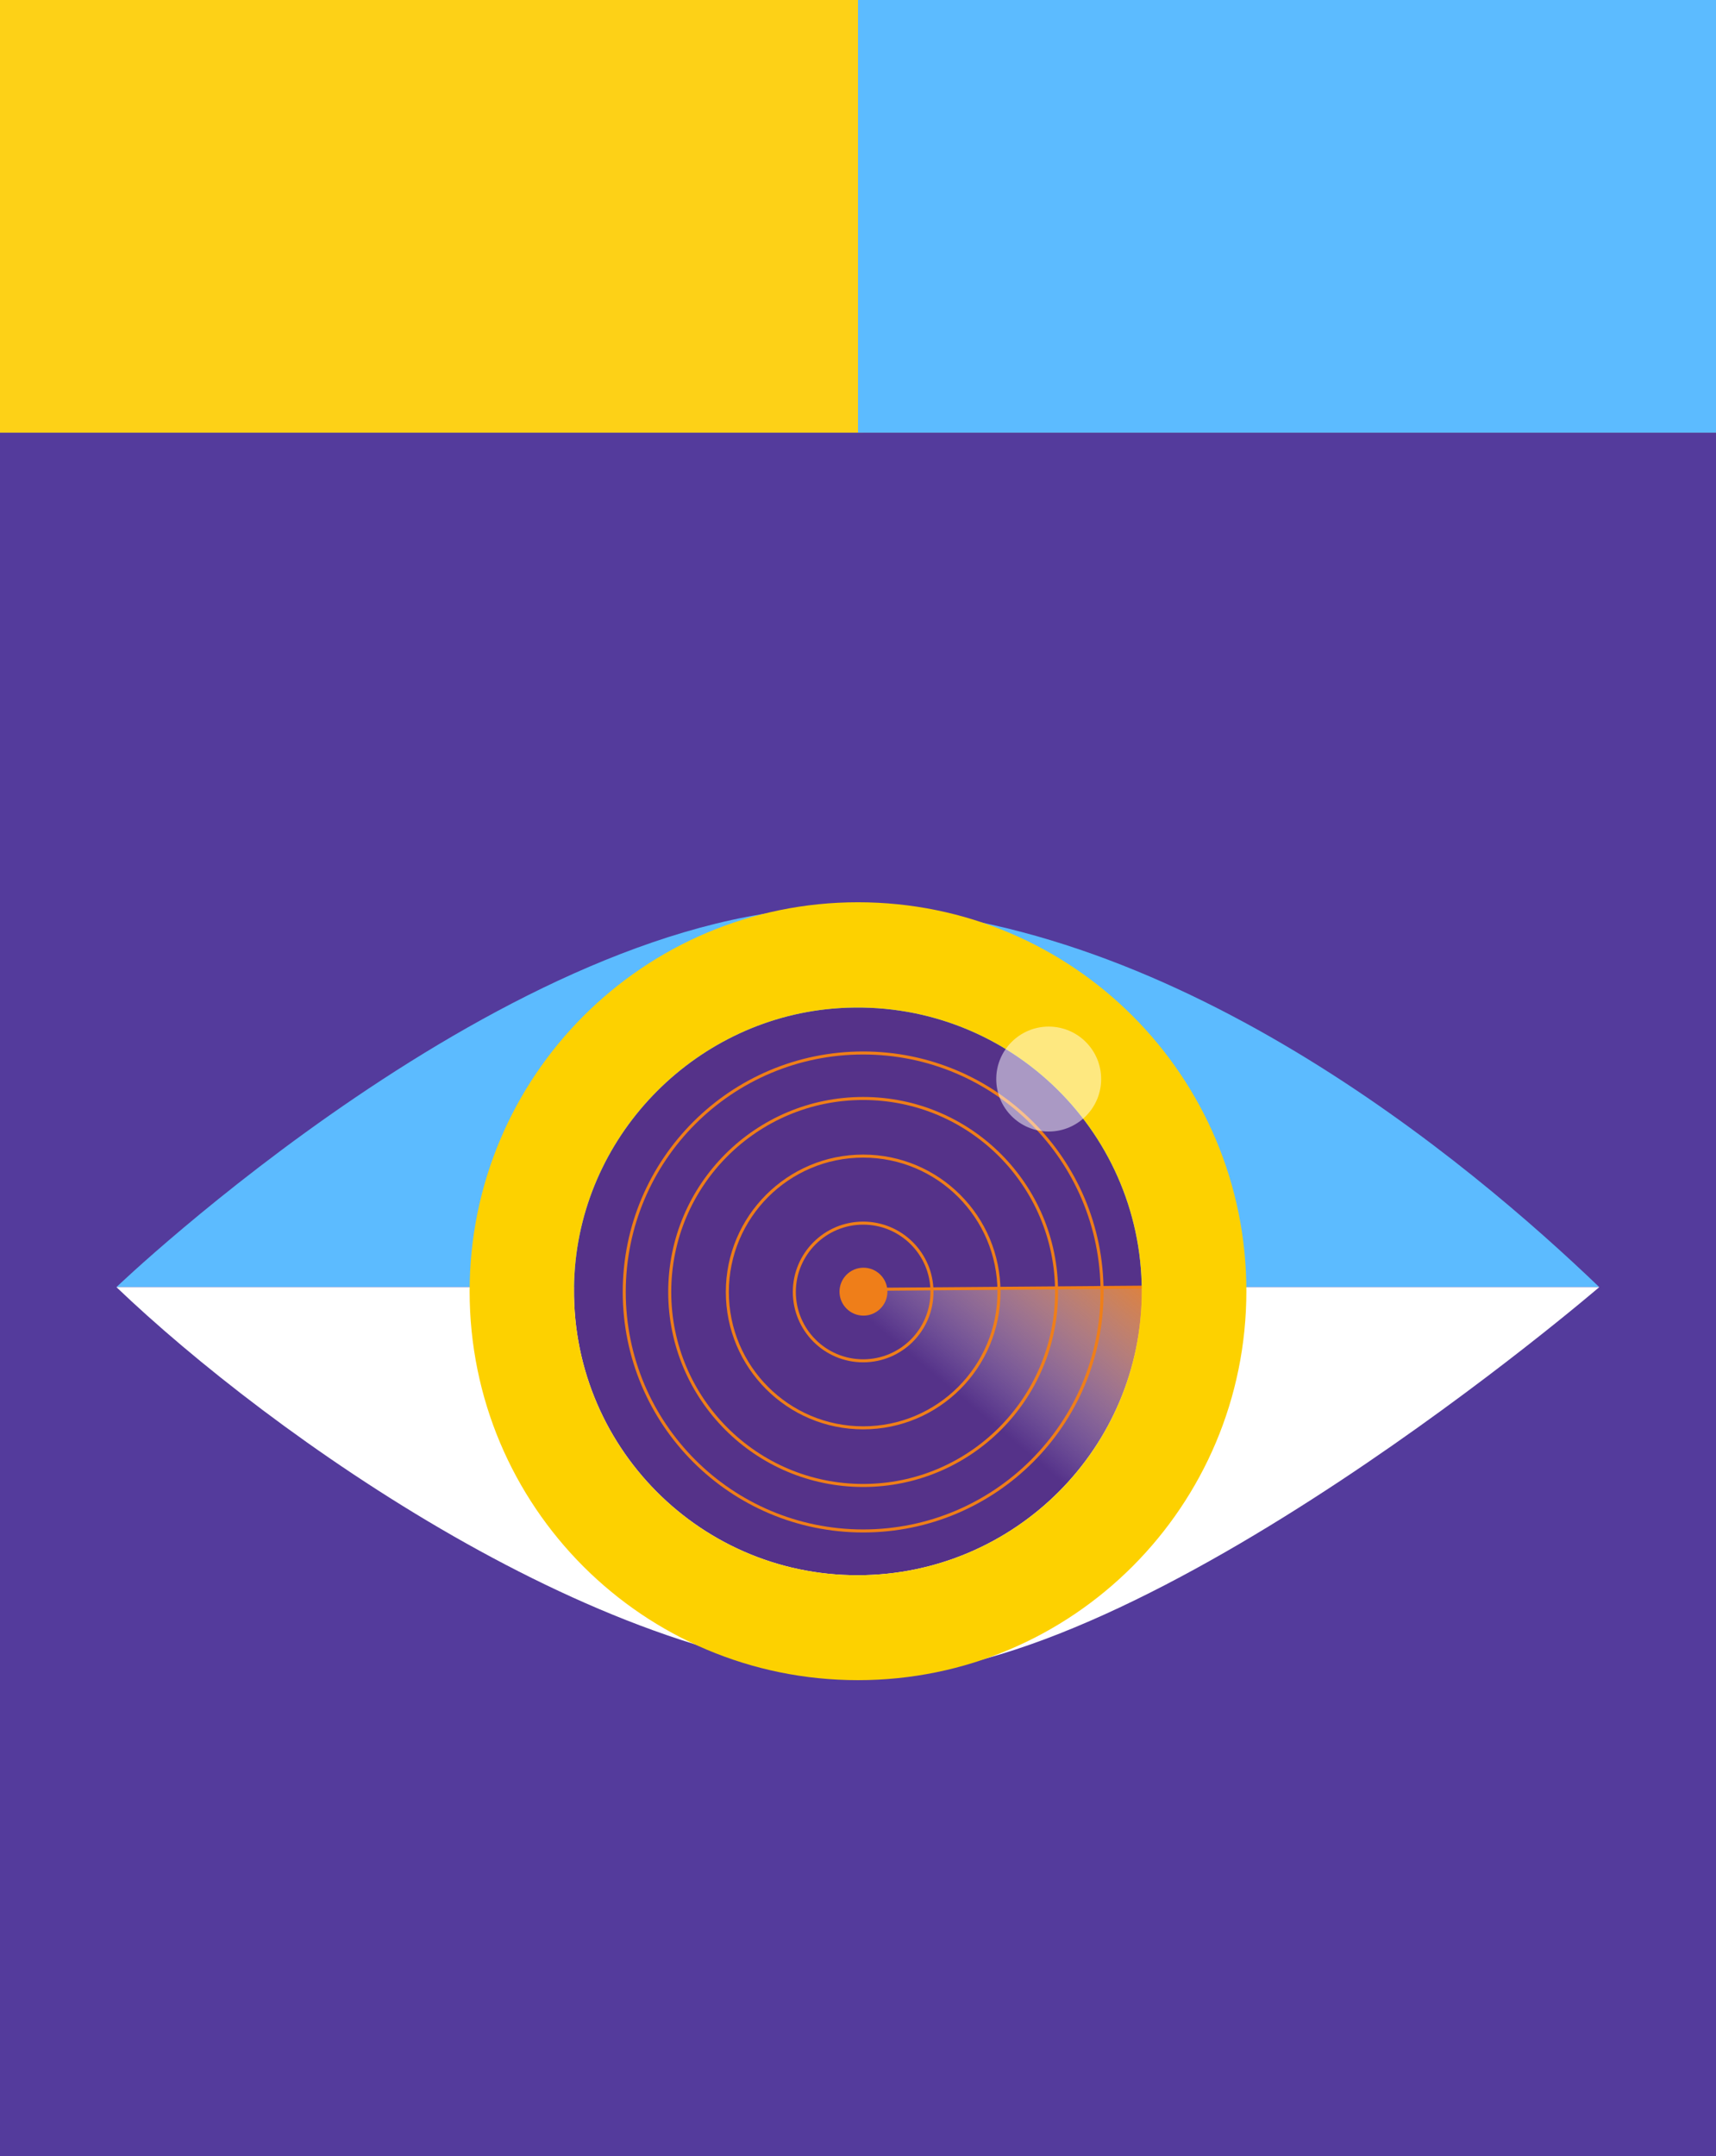
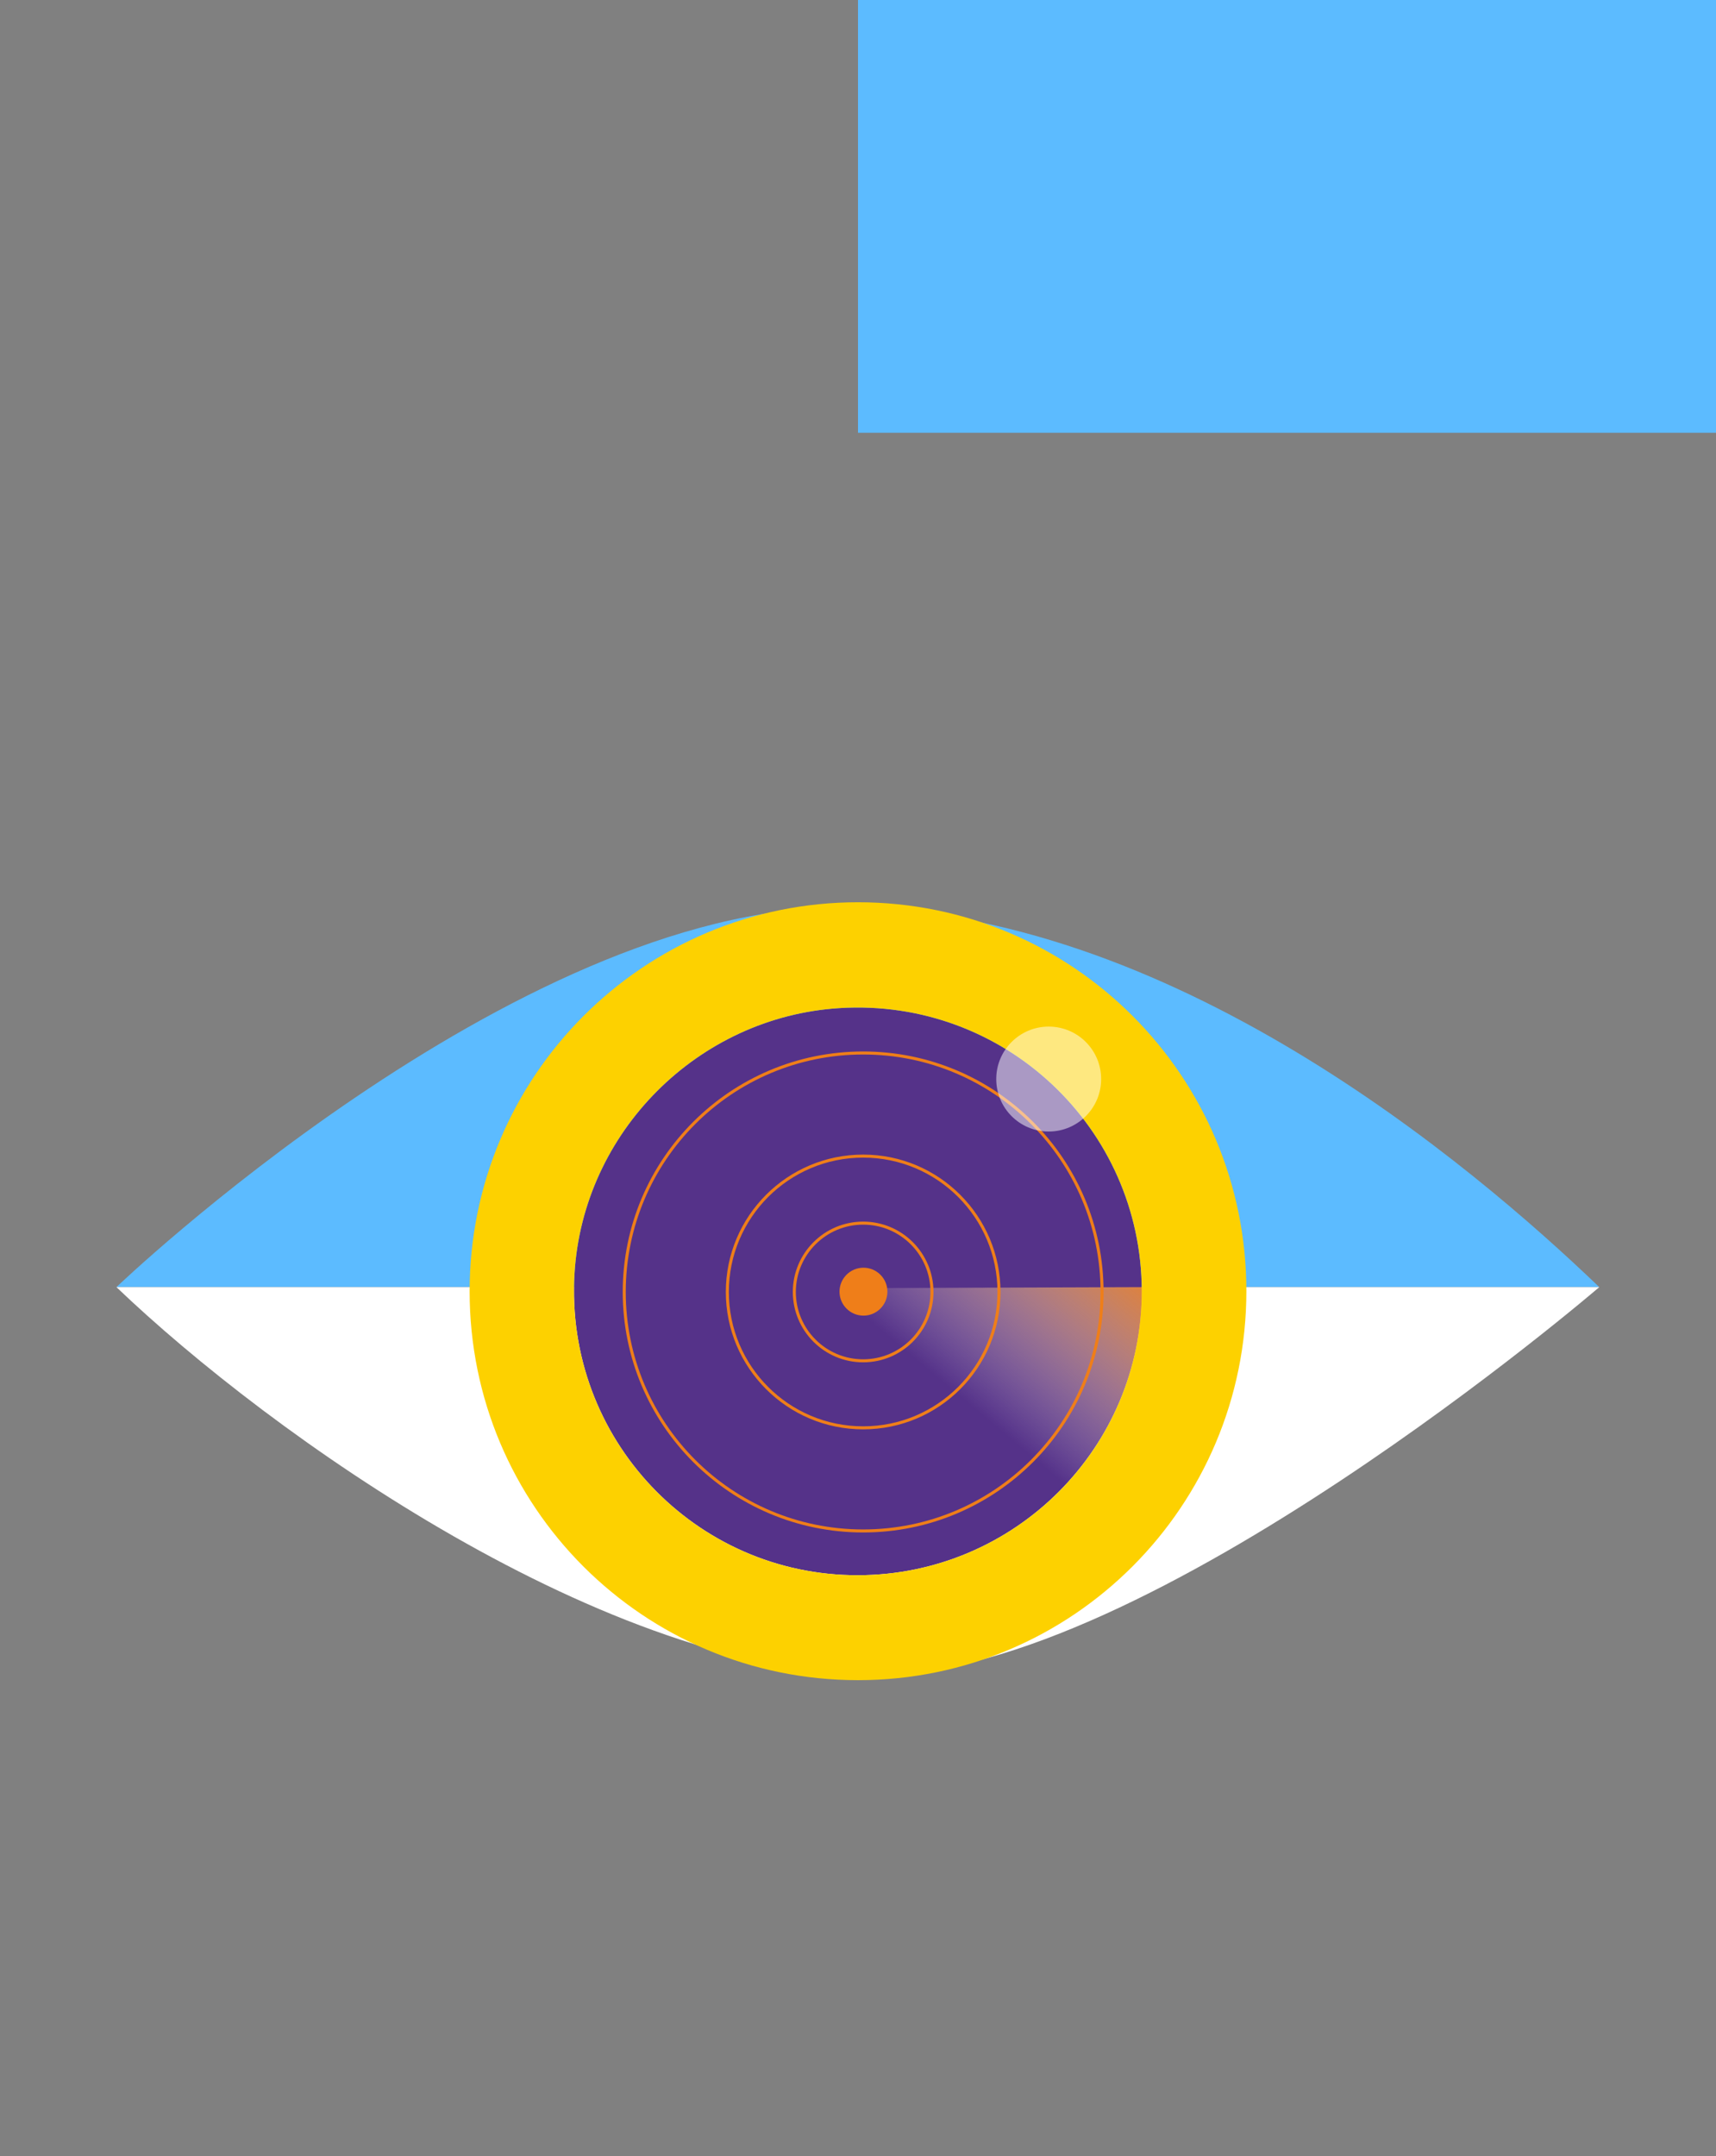
<svg xmlns="http://www.w3.org/2000/svg" version="1.1" id="Layer_1" x="0px" y="0px" width="566px" height="711px" viewBox="0 0 566 711" style="enable-background:new 0 0 566 711;" xml:space="preserve">
  <rect x="0" y="0" width="566" height="711" fill="#808080" stroke="none" />
  <style type="text/css">
	.st0{fill:#FDD117;}
	.st1{fill:#5CBBFF;}
	.st2{fill:#543B9C;}
	.st3{fill:#FFFFFF;}
	.st4{fill:#553289;}
	.st5{fill:url(#SVGID_1_);}
	.st6{fill:none;stroke:#EF7E19;stroke-miterlimit:10;}
	.st7{fill:#FDD100;}
	.st8{fill:#EF7E19;}
	.st9{opacity:0.5;fill:#FFFFFF;}
</style>
-   <rect id="Light_Blue_Square-10_00000132084338927057023540000003466019561678925450_" class="st0" width="284.7" height="142.7" />
  <rect id="Light_Blue_Square-10_00000061435737029596614750000000022586430000192431_" x="283" class="st1" width="283" height="142.7" />
  <g id="Shape_v10_00000035519783504838494900000004063670859904913294_">
-     <rect id="Light_Blue_Rectangle_00000120560357371510577610000010732609624767271328_" y="142.7" class="st2" width="566" height="568.3" />
-   </g>
+     </g>
  <g>
    <path class="st1" d="M277.3,299.2c-108.1,0-238.9,125.2-238.9,125.2h489.1C485.4,384,385.4,299.2,277.3,299.2z" />
    <path class="st3" d="M289.6,552.3c89.1,0,237.9-127.9,237.9-127.9H38.4C89.1,472.9,200.5,552.3,289.6,552.3z" />
    <path class="st4" d="M283,519.4c-53.7,0.1-96.8-45.1-93.5-99.5c2.8-46.6,40.7-84.6,87.4-87.5c54.4-3.4,99.6,39.6,99.7,93.3   c0,0,0,0.1,0,0.1C376.6,477.4,334.7,519.3,283,519.4L283,519.4z" />
    <linearGradient id="SVGID_1_" gradientUnits="userSpaceOnUse" x1="373.237" y1="408.638" x2="293.619" y2="503.523">
      <stop offset="0" style="stop-color:#EF7E19" />
      <stop offset="0.141" style="stop-color:#F29949;stop-opacity:0.771" />
      <stop offset="0.459" style="stop-color:#FBDDC2;stop-opacity:0.254" />
      <stop offset="0.614" style="stop-color:#FFFFFF;stop-opacity:0" />
    </linearGradient>
    <polygon class="st5" points="291.6,424.7 376.9,424.4 392.1,424.4 381.1,485.9 321,527.8 281.5,519.4 282.9,429.7  " />
-     <line class="st6" x1="290.5" y1="425.1" x2="379.6" y2="424.4" />
    <path class="st7" d="M283,297.5c-70.8,0-128.1,57.4-128.1,128.3S212.2,554,283,554s128.1-57.4,128.1-128.3S353.8,297.5,283,297.5z    M283,519.4c-53.7,0.1-96.8-45.1-93.5-99.5c2.8-46.6,40.7-84.6,87.4-87.5c54.4-3.4,99.6,39.6,99.7,93.3c0,0,0,0.1,0,0.1   C376.6,477.4,334.7,519.3,283,519.4L283,519.4z" />
    <circle class="st8" cx="284.8" cy="425.9" r="7.9" />
    <circle class="st6" cx="284.7" cy="426" r="22.7" />
    <circle class="st6" cx="284.7" cy="426" r="44.8" />
-     <circle class="st6" cx="284.7" cy="426" r="63.8" />
    <circle class="st6" cx="284.7" cy="426" r="78.8" />
    <circle class="st9" cx="345.9" cy="355.8" r="17.3" />
  </g>
</svg>